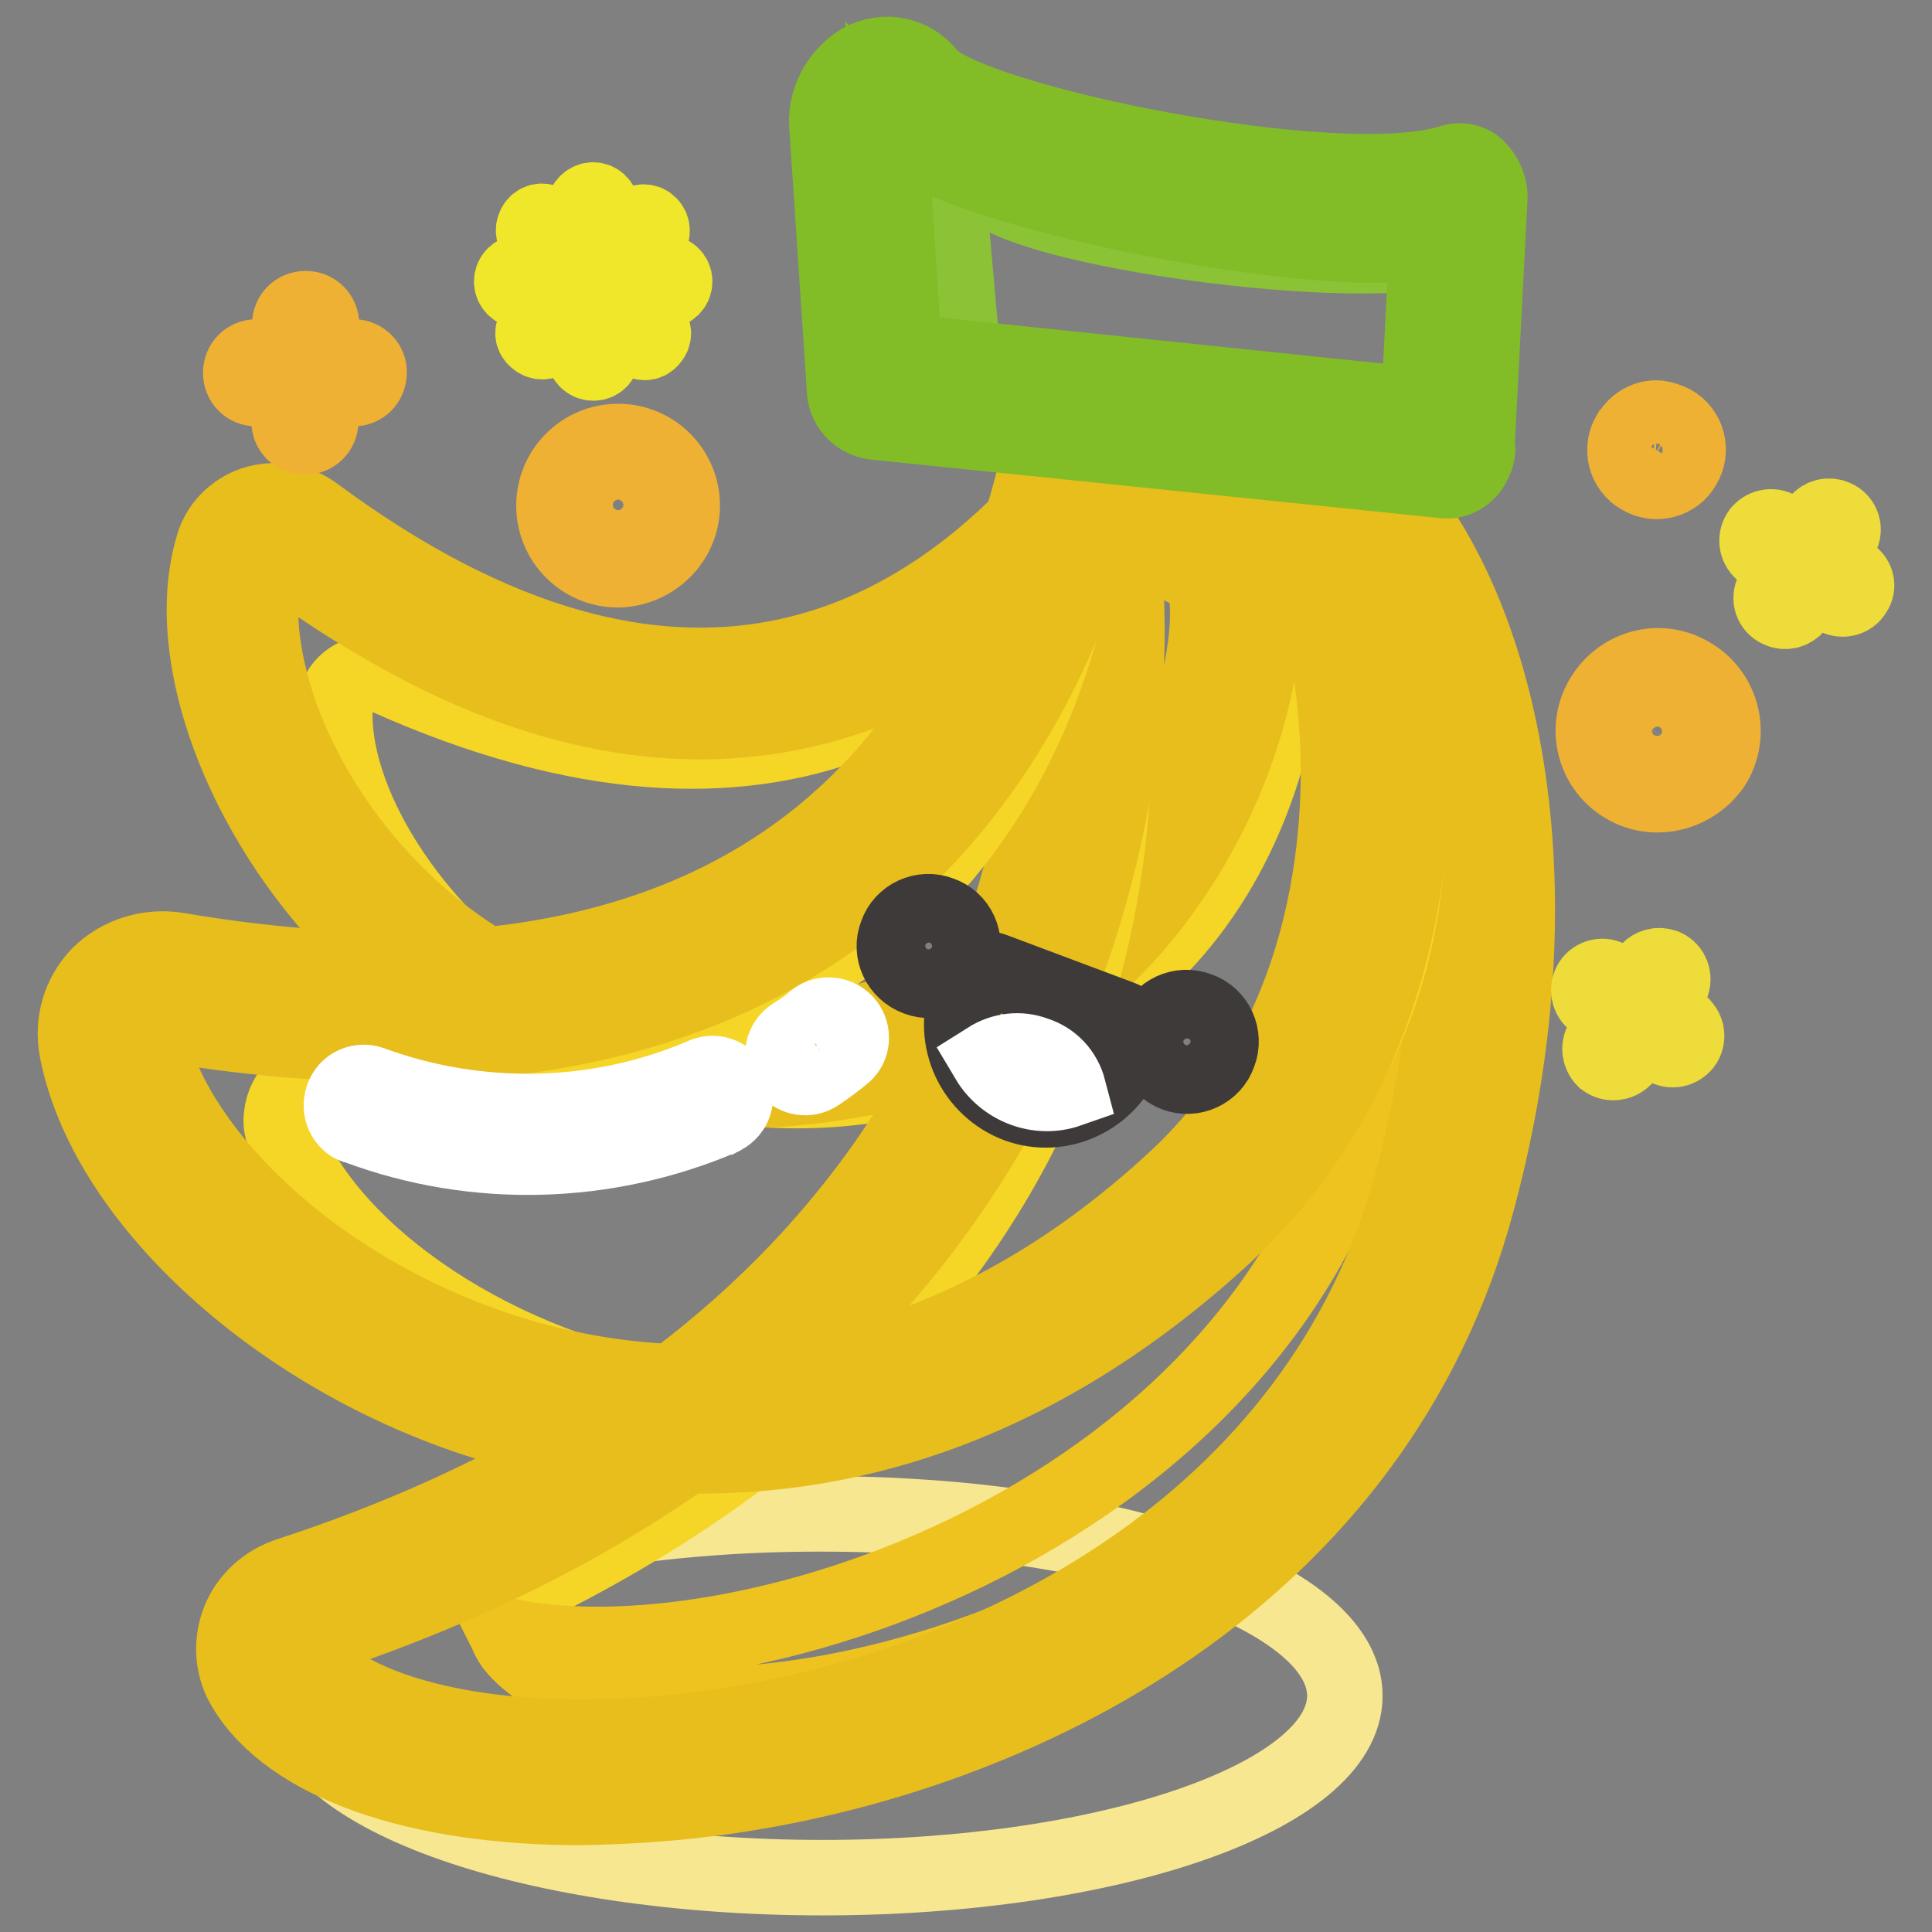
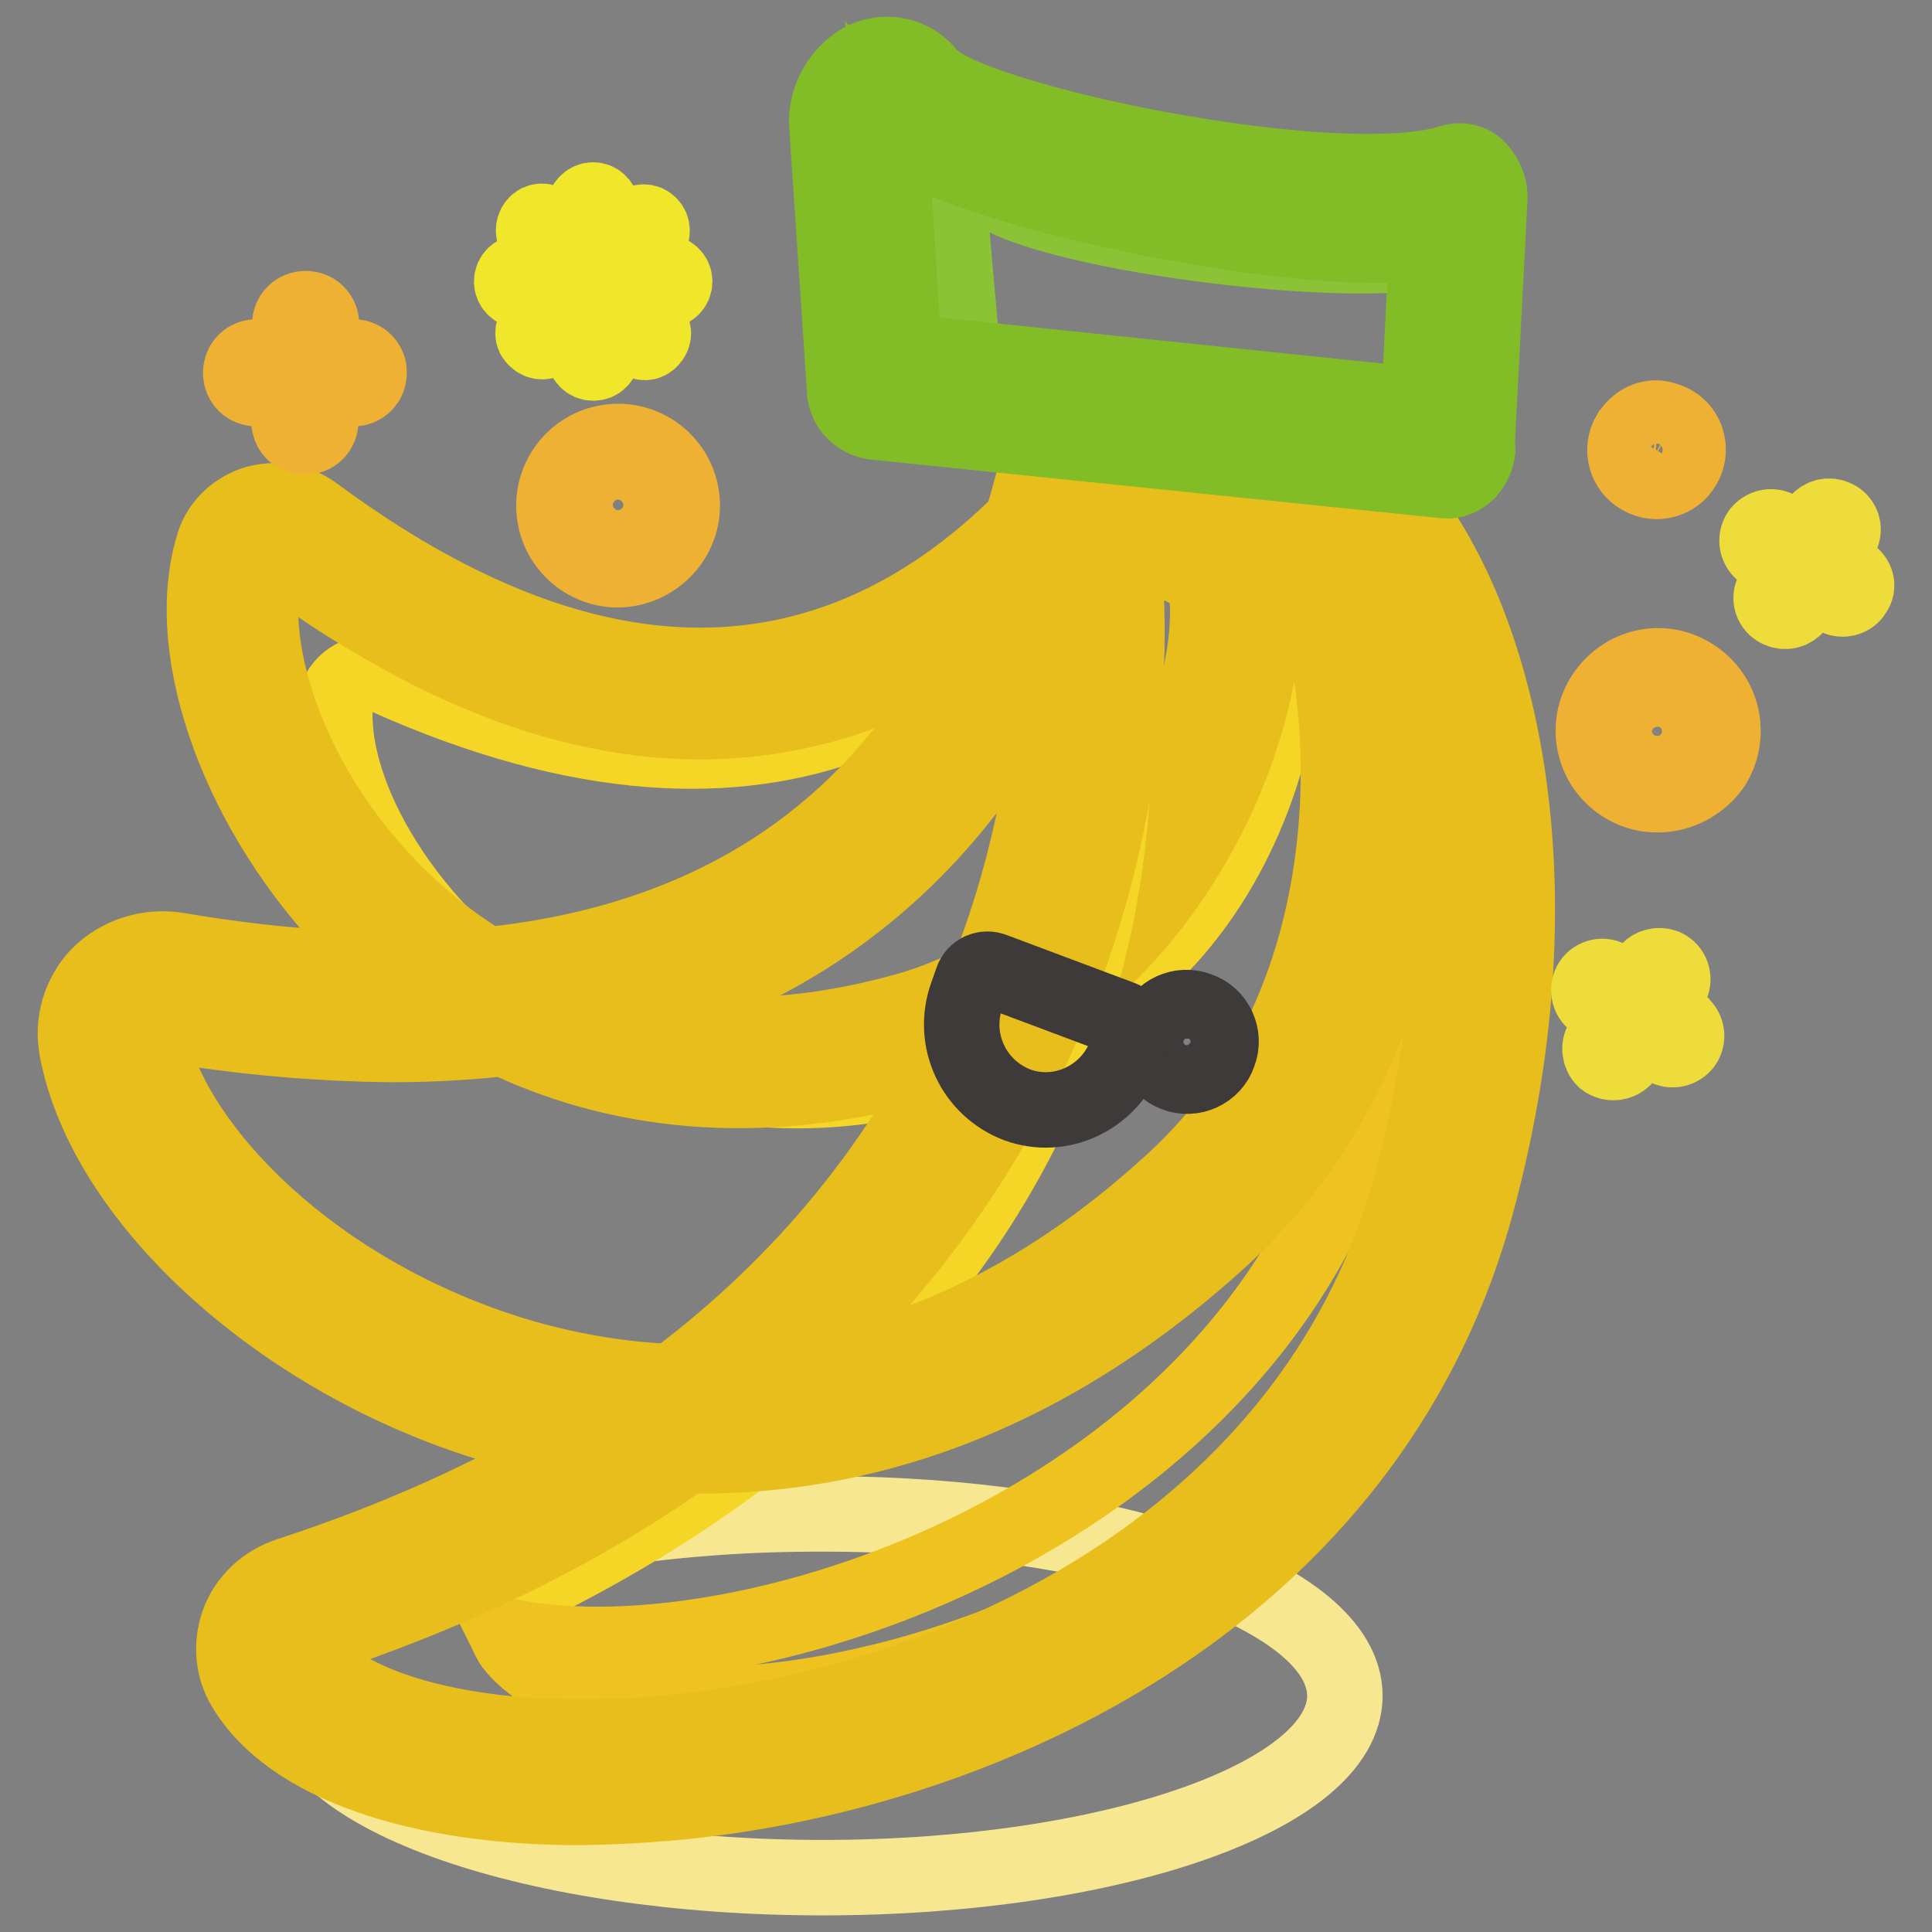
<svg xmlns="http://www.w3.org/2000/svg" version="1.1" x="0px" y="0px" viewBox="0 0 256 256" enable-background="new 0 0 256 256" xml:space="preserve">
  <rect x="0" y="0" width="256" height="256" fill="#808080" stroke="none" />
  <g>
    <path stroke-width="10" fill-opacity="0" stroke="#f5d525" d="M141.3,134.9c30.9-16.6,33-59.4,25.4-68L148,62.1c-15.1,29.6-45.2,50.7-96.8,27.6c-2.3-1.2-5.1-0.2-6.3,2 c-0.3,0.6-0.5,1.2-0.5,1.8C42.9,117.6,85.5,164.8,141.3,134.9z" />
    <path stroke-width="10" fill-opacity="0" stroke="#e8be1c" d="M65.6,137c-6.9-3.5-13.1-8.1-18.6-13.5C32,108.2,24,86.8,28.2,72.5c0.7-2.7,2.8-4.8,5.4-5.7 c2.8-0.9,5.8-0.4,8.1,1.3c48.8,36.1,81.2,16.8,99.8-5.7c1.1-1.3,3-1.7,4.5-0.9l17.9,9.1c0.7,0.3,1.2,0.8,1.6,1.5 c3.4,6,2.1,18.4-3,30.8c-3.7,9.1-15.2,31-40.3,38.1C97.8,147.8,79,143.7,65.6,137z M37.1,73.9c-0.3-0.2-0.7-0.2-1.1-0.1 c-0.3,0.1-0.6,0.4-0.7,0.8c-2.9,10,2.1,28.7,17,43.7c10.1,10.1,32.2,25.6,67.8,15.6c22-6.2,32.2-25.7,35.6-33.8 c4.6-11,4.9-19.9,3.8-23.5l-14.1-7.2c-15.5,17.7-45.1,38.8-88.6,16.8c-6.8-3.5-13.3-7.5-19.4-12.1L37.1,73.9z" />
    <path stroke-width="10" fill-opacity="0" stroke="#f8e791" d="M39.8,224.7c0,13.3,31,24.1,69.2,24.1c38.2,0,69.2-10.8,69.2-24.1c0-13.3-31-24.1-69.2-24.1 C70.7,200.5,39.8,211.3,39.8,224.7L39.8,224.7z" />
    <path stroke-width="10" fill-opacity="0" stroke="#8cc336" d="M191.4,57.6l-63.3-4.3l-2.3-26.1c-0.4-1.5,0.6-3.1,2.1-3.5c1.1-0.3,2.2,0.1,2.9,0.9 c5.1,5.9,49.4,11.9,61.3,8.1L191.4,57.6z" />
    <path stroke-width="10" fill-opacity="0" stroke="#ffffff" d="M154.4,158.7c35.2-32.3,23.4-89.5,10.5-98.2h-26.2c-9.9,44-42.4,82.1-118.3,69.2c-3.4-0.8-6.8,1.3-7.6,4.7 c-0.2,0.9-0.2,1.8,0,2.7C18.9,169,91,216.9,154.4,158.7z" />
    <path stroke-width="10" fill-opacity="0" stroke="#ffffff" d="M191.5,157.9c14.7-54.9-5.1-102.4-31.1-98.5l-16.8,10.1c3.4,18.4,4.9,108-103.7,143.5c-3,0.8-4.8,4-3.9,7 c0.1,0.4,0.3,0.9,0.5,1.3C52.1,247.9,169.5,239.8,191.5,157.9L191.5,157.9z" />
    <path stroke-width="10" fill-opacity="0" stroke="#f5d525" d="M197.4,142.5c6.2-50.5-17.4-90-39.8-83.3l-13.7,11c5.2,15.9,17.9,95-73.9,140.1c-2.6,1.1-3.7,4.1-2.6,6.7 c0.2,0.4,0.4,0.7,0.6,1C85.2,239.7,188.2,217.9,197.4,142.5L197.4,142.5z" />
    <path stroke-width="10" fill-opacity="0" stroke="#efc31f" d="M165.3,58.7c13.1,13.5,22.2,42.2,18.1,75.8c-7.8,63.8-82.8,89.2-116.1,82.3c0.2,0.4,0.4,0.8,0.7,1.2 c17.2,21.6,120.1-0.3,129.4-75.5C202.9,97.9,185.1,61.8,165.3,58.7z" />
    <path stroke-width="10" fill-opacity="0" stroke="#e8be1c" d="M76.9,239.5c-21.6,0-38.5-5.8-44.5-15.9c-1.6-2.6-1.8-5.8-0.8-8.6c1.1-3,3.6-5.3,6.7-6.3 C154,170.9,139.3,71.3,139,70.2c-0.3-1.9,0.5-3.7,2.1-4.7l16.8-10.1c0.5-0.3,1.1-0.5,1.7-0.6c8.8-1.3,17.6,2.3,24.6,10.1 c14.1,15.8,23.1,51,11.6,94C182.5,209.2,135,232.8,95,238.2C89,239,83,239.4,76.9,239.5L76.9,239.5z M148.6,71.7 c4.2,32.3-7.1,112.8-107.3,145.5c-0.4,0.1-0.8,0.4-0.9,0.8c-0.1,0.2-0.1,0.5,0,0.8c4.6,7.8,24.9,14.1,53.4,10.2 c37-5,81-26.7,93.3-72.4c10.6-39.5,2.5-72.1-9.6-85.6c-3.2-3.6-8.5-7.8-15.5-7.2L148.6,71.7z" />
    <path stroke-width="10" fill-opacity="0" stroke="#eddc3a" d="M245.1,76.1l-3.1-2l2-3.1c0.5-0.9,0.1-2-0.8-2.4c-0.8-0.4-1.7-0.2-2.3,0.5l-2,3.1l-3.1-2 c-0.8-0.6-1.9-0.5-2.6,0.3c-0.6,0.8-0.5,1.9,0.3,2.6c0.1,0.1,0.2,0.1,0.3,0.2l3.1,2l-2,3.1c-0.5,0.9-0.1,2,0.8,2.4 c0.8,0.4,1.7,0.2,2.3-0.5l2.1-3.2l3.1,2c0.8,0.5,2,0.3,2.5-0.6C246.3,77.7,246,76.6,245.1,76.1L245.1,76.1z M222.6,135.6l-3.1-2 l2-3.1c0.4-0.9,0-2-0.9-2.4c-0.8-0.3-1.6-0.1-2.2,0.5l-2,3.1l-3.1-2c-0.8-0.6-2-0.3-2.5,0.5c-0.5,0.8-0.3,2,0.5,2.5l3.1,2l-2,3.1 c-0.6,0.8-0.5,1.9,0.2,2.6c0.8,0.6,1.9,0.5,2.6-0.2c0.1-0.1,0.2-0.3,0.2-0.4l2-3.1l3.1,2c0.8,0.6,1.9,0.5,2.6-0.3 c0.6-0.8,0.5-1.9-0.3-2.6C222.8,135.7,222.7,135.7,222.6,135.6L222.6,135.6z" />
    <path stroke-width="10" fill-opacity="0" stroke="#efb134" d="M215.9,57.5c-1.2,2-0.5,4.6,1.5,5.7c2,1.2,4.6,0.5,5.7-1.5c1.2-2,0.5-4.6-1.5-5.7c-0.6-0.3-1.2-0.5-1.9-0.6 c-1.5-0.1-2.9,0.7-3.7,2L215.9,57.5z M215.1,104c-4-2.5-5.2-7.8-2.6-11.8s7.8-5.2,11.8-2.6c4,2.5,5.2,7.8,2.7,11.8 C224.3,105.3,219,106.5,215.1,104z M221.9,93.2c-2-1.3-4.7-0.7-6,1.4c-1.3,2-0.7,4.7,1.4,6c2,1.3,4.7,0.7,5.9-1.3 C224.5,97.1,223.9,94.5,221.9,93.2C221.9,93.2,221.9,93.2,221.9,93.2z M46.9,47.3h-4.3V43c0-1.2-0.9-2.1-2.1-2.1 c-1.2,0-2.1,0.9-2.1,2.1c0,0,0,0,0,0v4.3H34c-1.2,0-2.1,0.9-2.1,2.1s0.9,2.1,2.1,2.1h4.3v4.3c0,1.2,0.9,2.1,2.1,2.1 c1.2,0,2.1-0.9,2.1-2.1v-4.3h4.3c1.2,0,2.1-0.9,2.1-2.1C49,48.3,48,47.3,46.9,47.3C46.9,47.3,46.9,47.3,46.9,47.3L46.9,47.3z  M81.9,75.5c-4.7,0-8.5-3.8-8.5-8.5c0-4.7,3.8-8.5,8.5-8.5c4.7,0,8.5,3.8,8.5,8.5l0,0C90.4,71.6,86.6,75.4,81.9,75.5z M81.9,62.6 c-2.4,0-4.3,1.9-4.3,4.3c0,2.4,1.9,4.3,4.3,4.3s4.3-1.9,4.3-4.3l0,0C86.2,64.5,84.3,62.6,81.9,62.6z" />
    <path stroke-width="10" fill-opacity="0" stroke="#f0e62a" d="M72.6,29.7c-0.4-0.5-1.2-0.5-1.6,0c0,0,0,0,0,0c-0.4,0.5-0.4,1.2,0,1.6l3.7,3.7c0.5,0.4,1.2,0.4,1.6,0 c0.5-0.4,0.5-1.2,0-1.6c0,0,0,0,0,0L72.6,29.7z M82.5,39.6c-0.5-0.4-1.2-0.4-1.6,0c-0.5,0.4-0.5,1.2,0,1.6c0,0,0,0,0,0l3.7,3.8 c0.5,0.5,1.2,0.5,1.6,0c0.5-0.5,0.5-1.2,0-1.6L82.5,39.6z M81.6,35.4c0.3,0,0.6-0.1,0.8-0.3l3.7-3.7c0.4-0.5,0.4-1.2,0-1.6 c-0.4-0.5-1.2-0.5-1.6,0c0,0,0,0,0,0l-3.7,3.7c-0.5,0.4-0.5,1.2,0,1.6c0,0,0,0,0,0C81,35.2,81.3,35.4,81.6,35.4z M74.7,39.6 L71,43.3c-0.5,0.5-0.5,1.2,0,1.6c0.5,0.5,1.2,0.5,1.6,0l0,0l3.7-3.7c0.5-0.5,0.5-1.2,0-1.6S75.2,39.1,74.7,39.6L74.7,39.6z  M75.4,37.3c0-0.6-0.5-1.2-1.2-1.2H69c-0.6,0-1.2,0.5-1.2,1.2c0,0.6,0.5,1.2,1.2,1.2h5.2C74.9,38.5,75.4,38,75.4,37.3 C75.4,37.3,75.4,37.3,75.4,37.3z M88.2,36.1h-5.3c-0.6,0-1.2,0.5-1.2,1.2c0,0.6,0.5,1.2,1.2,1.2h5.3c0.6,0,1.2-0.5,1.2-1.2 S88.8,36.1,88.2,36.1z M78.6,26.5c-0.6,0-1.2,0.5-1.2,1.2v5.3c0,0.6,0.5,1.2,1.2,1.2c0.6,0,1.2-0.5,1.2-1.2c0,0,0,0,0,0v-5.3 C79.7,27,79.2,26.5,78.6,26.5z M78.6,40.4c-0.6,0-1.2,0.5-1.2,1.2v5.3c0,0.6,0.5,1.2,1.2,1.2s1.2-0.5,1.2-1.2c0,0,0,0,0,0v-5.3 C79.7,41,79.2,40.4,78.6,40.4C78.6,40.4,78.6,40.4,78.6,40.4z" />
-     <path stroke-width="10" fill-opacity="0" stroke="#f5d525" d="M171.8,151.5c28.3-34.6,9.8-86-3.5-92.4l-24.2,3.5c-3.3,42.2-28.3,81.8-100.4,79.8 c-3.3-0.2-6.1,2.2-6.4,5.5c-0.1,0.8,0,1.6,0.3,2.3C47.6,179.1,120.8,213.9,171.8,151.5L171.8,151.5z" />
    <path stroke-width="10" fill-opacity="0" stroke="#e8be1c" d="M92.9,192.9c-10.2,0-20.3-1.7-30-4.9c-26.9-8.9-49-29.5-52.7-48.9c-0.7-3.6,0.4-7.3,2.9-9.9 c2.7-2.7,6.6-3.9,10.4-3.3c79.2,13.5,106-28.6,114.4-66.3c0.5-2.2,2.5-3.8,4.8-3.8h26.6c1,0,1.9,0.3,2.7,0.8 c7.6,5.1,13.6,20.5,14.9,38.2c1,13,0.5,45.7-24.9,69.1C137.3,186.5,112.8,192.9,92.9,192.9z M21.5,135.5c-0.5,0-1,0.2-1.4,0.5 c-0.3,0.3-0.4,0.8-0.3,1.3c2.5,13.5,19.6,32.6,46.1,41.5c17.9,6,53.3,11,89.4-22.1c22.4-20.4,22.7-49.6,21.8-61.1 c-1.2-15.7-6-26.4-9.6-30h-21c-7.7,30.1-30.1,72.8-94.6,72.8c-10.1-0.1-20.1-1-30-2.7L21.5,135.5z" />
-     <path stroke-width="10" fill-opacity="0" stroke="#ffffff" d="M104.4,141.7l-0.2-0.3c-0.9-1.4-0.5-3.3,0.9-4.2c0,0,0,0,0,0c1-0.6,2-1.3,2.9-2.1c1.3-1,3.2-0.7,4.2,0.6 c0.9,1.2,0.8,3-0.4,4c-1.1,0.9-2.3,1.8-3.5,2.6C107.1,143.1,105.4,142.9,104.4,141.7z M46.2,148.7c-1.2-1.1-1.3-3-0.2-4.3 c0.8-0.9,2.1-1.2,3.2-0.8c14.2,5.2,29.9,4.9,43.8-1c1.5-0.8,3.3-0.2,4.1,1.3c0.8,1.5,0.2,3.3-1.3,4.1c-0.1,0-0.1,0.1-0.2,0.1 c-15.3,6.5-32.6,7-48.2,1.2C46.9,149.2,46.5,149,46.2,148.7L46.2,148.7z" />
-     <path stroke-width="10" fill-opacity="0" stroke="#3e3a39" d="M121.5,129.6c2.3,0.9,5-0.3,5.8-2.7c0.9-2.3-0.3-5-2.7-5.8c0,0,0,0,0,0c-2.3-0.9-5,0.3-5.8,2.7 C117.9,126.1,119.1,128.7,121.5,129.6C121.5,129.6,121.5,129.6,121.5,129.6z" />
    <path stroke-width="10" fill-opacity="0" stroke="#3e3a39" d="M155.7,142.3c2.3,0.9,5-0.3,5.8-2.7c0.9-2.3-0.3-5-2.7-5.8c-2.3-0.9-5,0.3-5.8,2.7 C152.2,138.8,153.4,141.4,155.7,142.3z" />
    <path stroke-width="10" fill-opacity="0" stroke="#3e3a39" d="M134.8,146.4c-5.8-2.2-8.8-8.6-6.7-14.5l0.7-2c0.4-1.2,1.7-1.8,2.9-1.3c0,0,0,0,0,0l16.8,6.3 c1.2,0.4,1.8,1.7,1.3,2.9c0,0,0,0,0,0l-0.7,2C146.9,145.5,140.5,148.5,134.8,146.4z" />
-     <path stroke-width="10" fill-opacity="0" stroke="#ffffff" d="M137.2,139.7c-2.1-0.8-4.4-0.5-6.3,0.7c2.2,3.7,6.7,5.4,10.7,4C141,142.1,139.4,140.4,137.2,139.7z" />
    <path stroke-width="10" fill-opacity="0" stroke="#82bd27" d="M195.8,59.6c-0.1,1.1-0.6,2.1-1.3,2.9c-0.8,0.8-1.9,1.3-3,1.2l-75.8-7.8c-2.2-0.4-3.8-2.2-3.8-4.4 l-2.3-34.4c-0.4-3.6,1.4-7.1,4.5-9c3.1-1.7,6.9-0.9,9,1.9c5.2,6.1,54.1,16.3,69.2,11.5c1.3-0.4,2.7-0.1,3.6,0.9 c1,1.1,1.6,2.5,1.5,4l-1.7,32.8C195.8,59.3,195.8,59.5,195.8,59.6z M119.8,46.6l68.2,7.1l1.1-21.7c-15.2,2.8-64.1-7-71.2-15 L119.8,46.6z" />
  </g>
</svg>